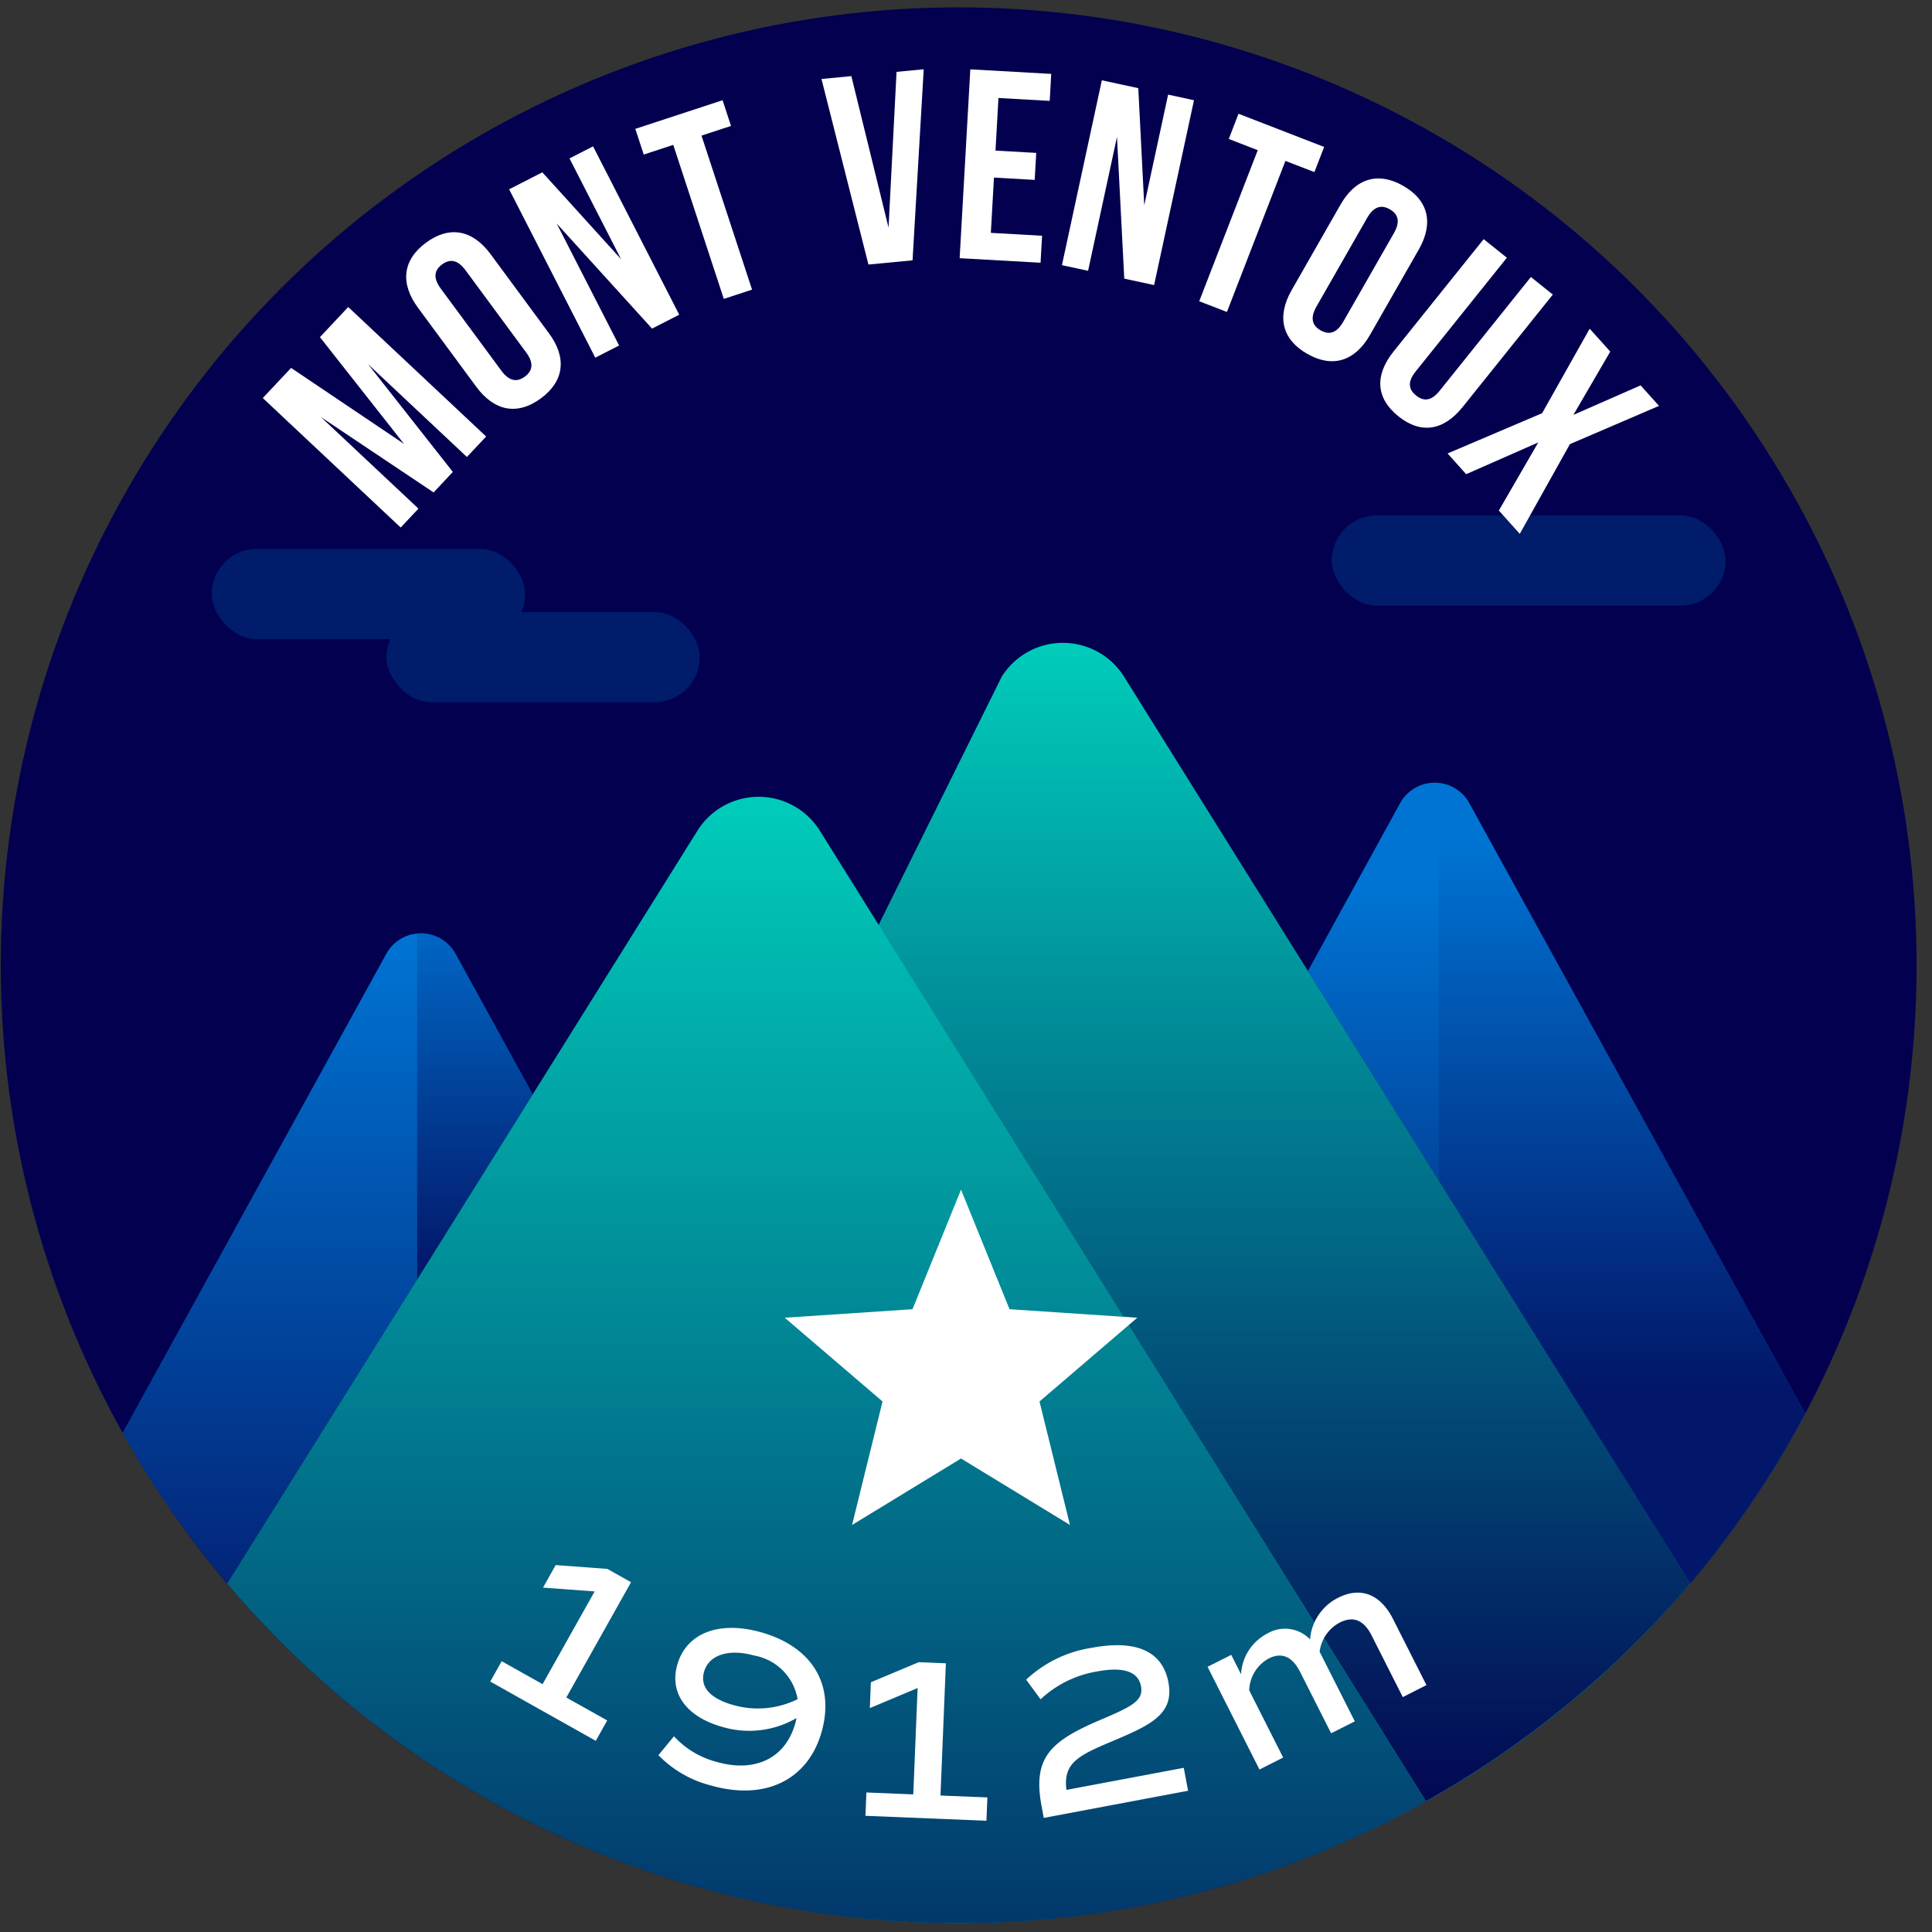
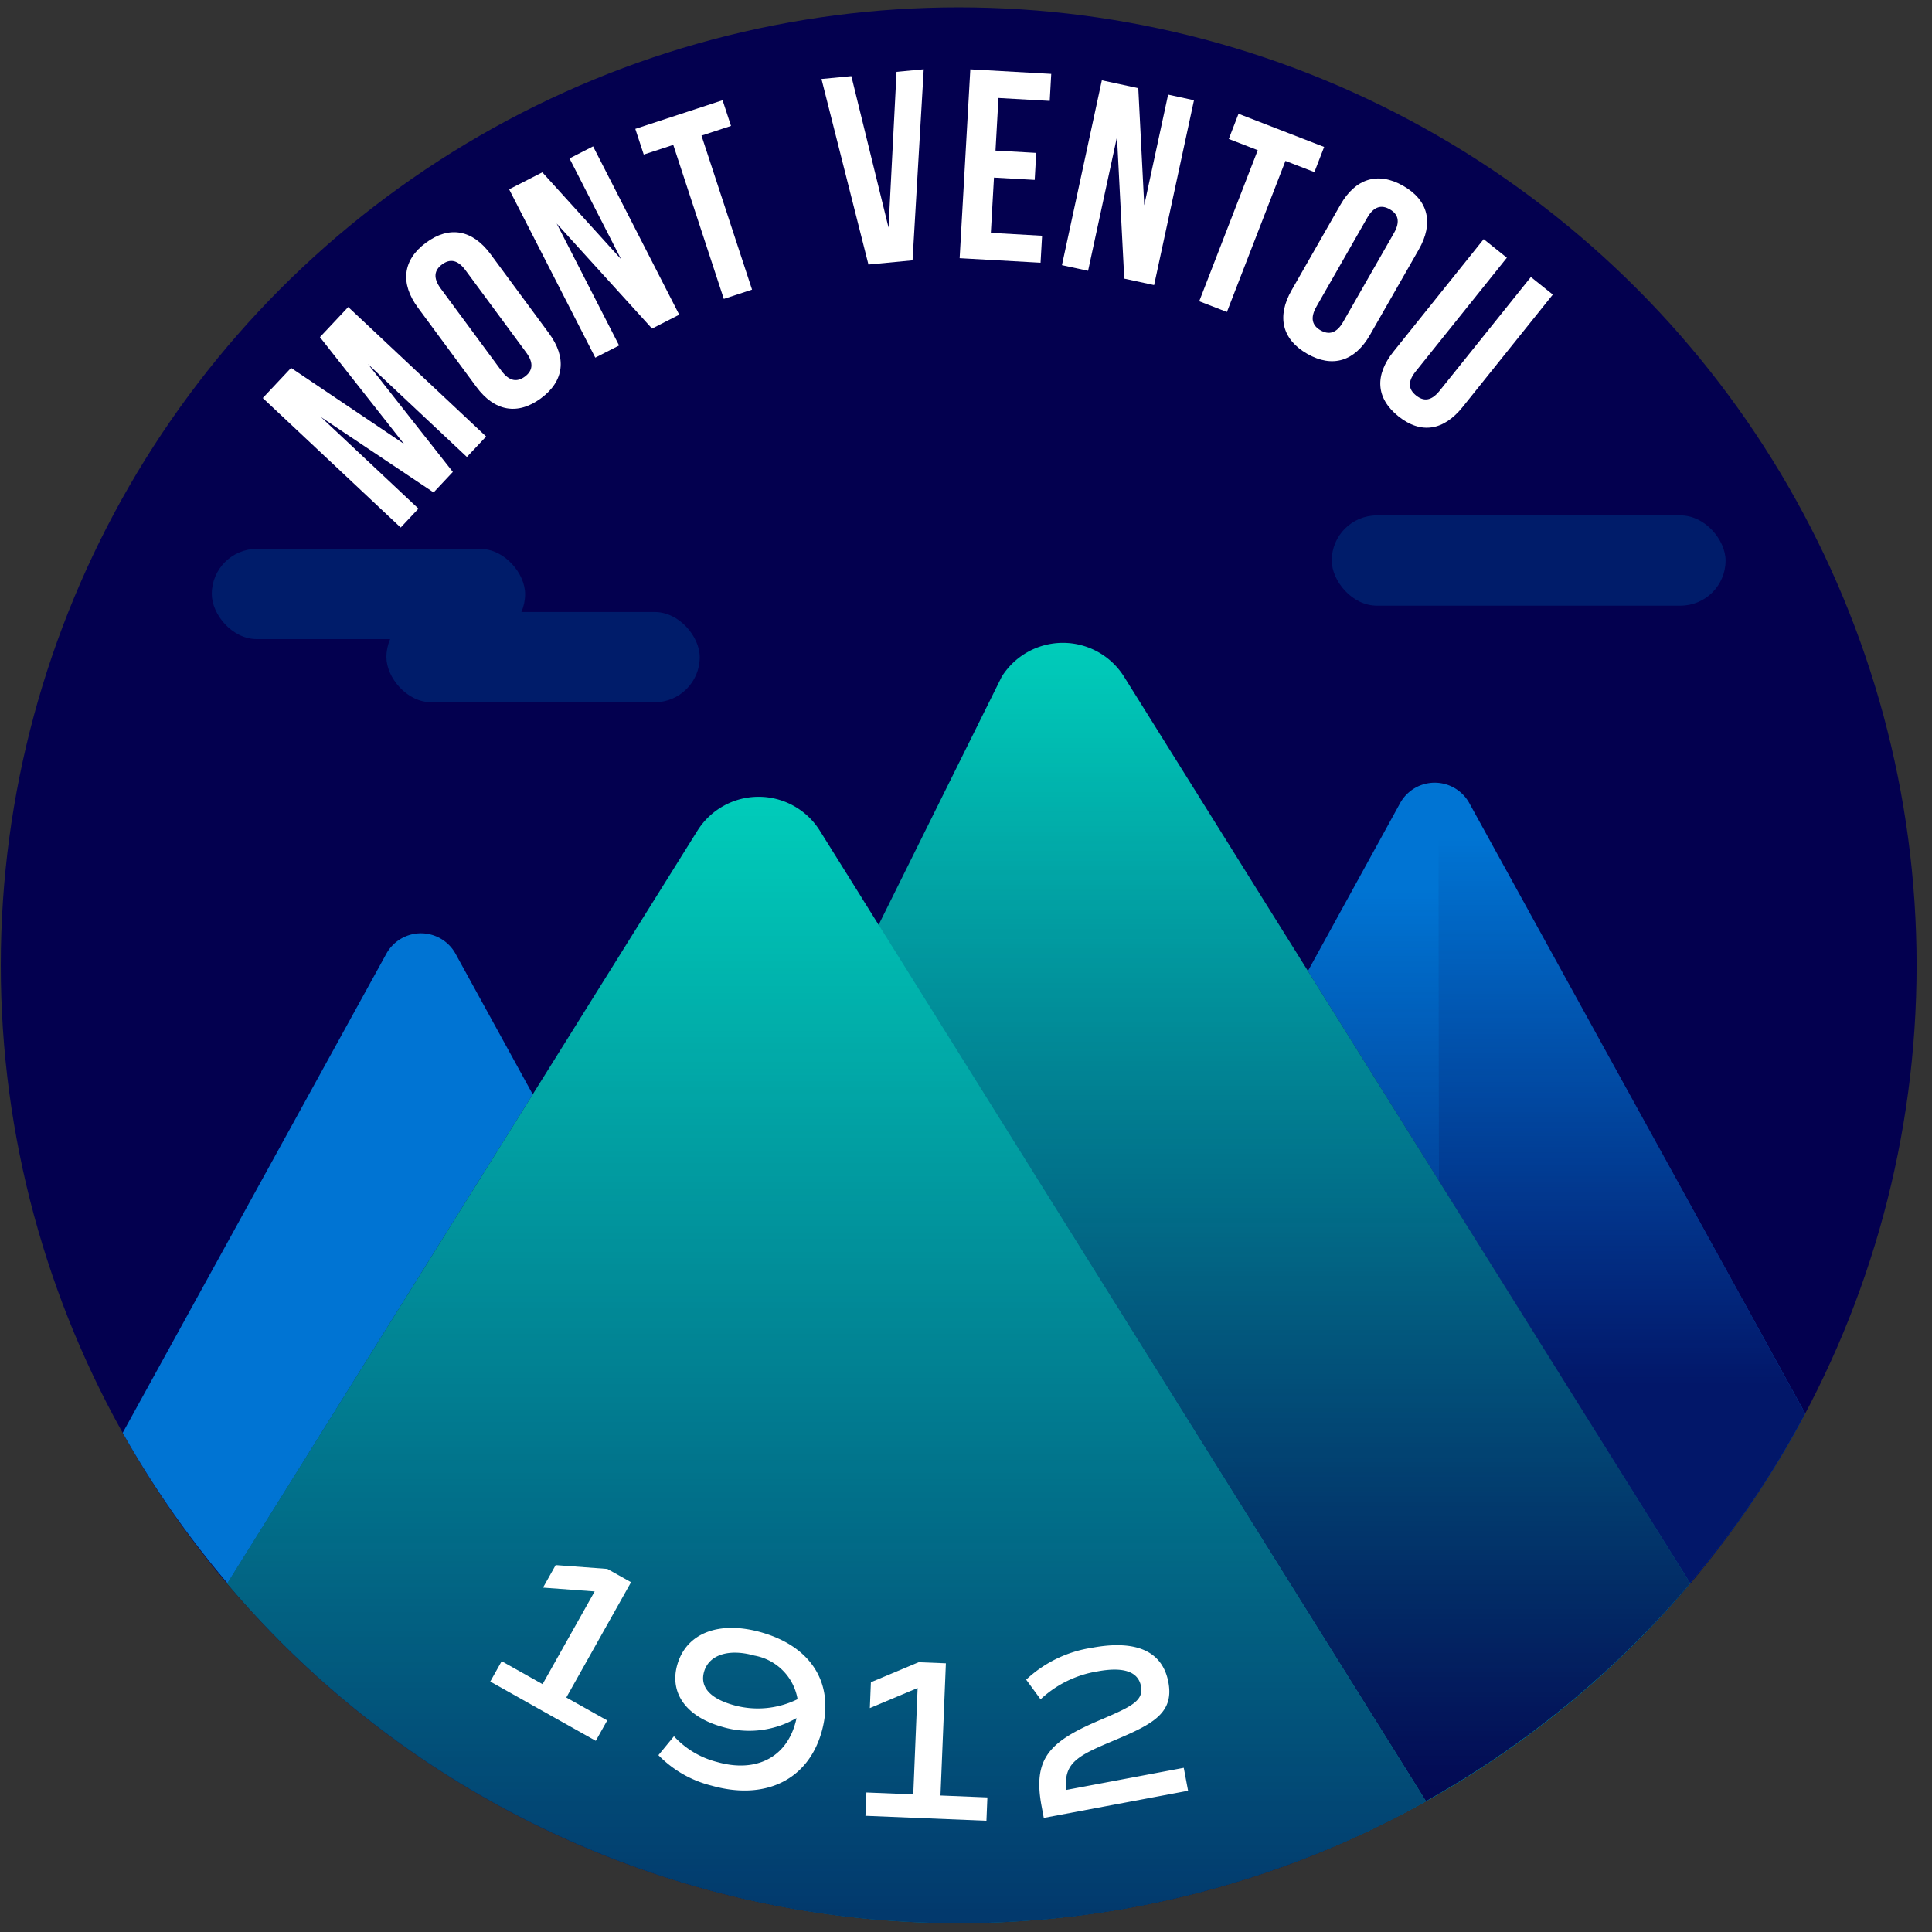
<svg xmlns="http://www.w3.org/2000/svg" xmlns:xlink="http://www.w3.org/1999/xlink" viewBox="0 0 120 120">
  <rect x="0" y="0" width="120" height="120" fill="#333333" stroke="none" />
  <defs>
    <style>.cls-1{fill:#03004f;}.cls-2{fill:#0074d3;}.cls-3{fill:#00d4be;}.cls-4{fill:url(#Dégradé_sans_nom_220);}.cls-5,.cls-8{opacity:0.8;}.cls-5{fill:url(#Dégradé_sans_nom_220-2);}.cls-6{fill:#001c6a;}.cls-7{fill:url(#Dégradé_sans_nom_220-3);}.cls-8{fill:url(#Dégradé_sans_nom_220-4);}.cls-9{fill:url(#Dégradé_sans_nom_220-5);}.cls-10{fill:url(#Dégradé_sans_nom_220-6);}.cls-11{fill:#fff;}</style>
    <linearGradient id="Dégradé_sans_nom_220" x1="16.763" y1="117.006" x2="16.763" y2="58.138" gradientUnits="userSpaceOnUse">
      <stop offset="0" stop-color="#03004f" />
      <stop offset="1" stop-color="#03004f" stop-opacity="0" />
    </linearGradient>
    <linearGradient id="Dégradé_sans_nom_220-2" x1="100.74" y1="85.965" x2="100.74" y2="51.971" xlink:href="#Dégradé_sans_nom_220" />
    <linearGradient id="Dégradé_sans_nom_220-3" x1="85.295" y1="100.236" x2="85.295" y2="55.204" xlink:href="#Dégradé_sans_nom_220" />
    <linearGradient id="Dégradé_sans_nom_220-4" x1="29.497" y1="79.098" x2="29.497" y2="54.241" xlink:href="#Dégradé_sans_nom_220" />
    <linearGradient id="Dégradé_sans_nom_220-5" x1="79.285" y1="114.667" x2="79.285" y2="37.193" xlink:href="#Dégradé_sans_nom_220" />
    <linearGradient id="Dégradé_sans_nom_220-6" x1="51.345" y1="145.833" x2="51.345" y2="45.763" xlink:href="#Dégradé_sans_nom_220" />
  </defs>
  <title>ventoux</title>
  <g id="pastille">
    <circle class="cls-1" cx="59.546" cy="59.954" r="59.497" />
  </g>
  <g id="blocs_variants" data-name="blocs variants">
    <path class="cls-2" d="M33.09,67.973,28.301,59.251a2.454,2.454,0,0,0-4.306-.01L7.621,88.995a59.161,59.161,0,0,0,6.506,9.341Z" />
    <path class="cls-2" d="M104.977,98.325a59.108,59.108,0,0,0,7.15-10.528L91.263,49.886a2.454,2.454,0,0,0-4.306.01L81.236,60.314Z" />
    <path class="cls-3" d="M69.821,42.037a4.483,4.483,0,0,0-7.605,0l-7.643,15.406-3.65-5.844a4.483,4.483,0,0,0-7.605,0L14.115,98.354a59.465,59.465,0,0,0,90.872-.012Z" />
  </g>
  <g id="invariants">
-     <path class="cls-4" d="M25.905,79.478V58.001a2.403,2.403,0,0,0-1.91,1.24L7.621,88.995a59.161,59.161,0,0,0,6.506,9.341Z" />
    <path class="cls-5" d="M104.977,98.325a59.108,59.108,0,0,0,7.15-10.528L91.263,49.886A2.403,2.403,0,0,0,89.353,48.646V73.31Z" />
    <rect class="cls-6" x="24" y="38.012" width="19.462" height="5.607" rx="2.803" ry="2.803" />
    <rect class="cls-6" x="13.154" y="34.09" width="19.462" height="5.607" rx="2.803" ry="2.803" />
    <rect class="cls-6" x="82.717" y="32.012" width="24.462" height="5.607" rx="2.803" ry="2.803" />
    <path class="cls-7" d="M89.353,73.31V48.646a2.419,2.419,0,0,0-2.396,1.25L81.236,60.314Z" />
-     <path class="cls-8" d="M33.09,67.973,28.301,59.251a2.419,2.419,0,0,0-2.396-1.25V79.478Z" />
    <path class="cls-9" d="M69.821,42.037a4.483,4.483,0,0,0-7.605,0L53.583,55.859l34.987,56.017A59.82,59.82,0,0,0,104.987,98.342Z" />
    <path class="cls-10" d="M59.546,119.451a59.209,59.209,0,0,0,29.029-7.566L50.922,51.599a4.483,4.483,0,0,0-7.605,0L14.115,98.354A59.356,59.356,0,0,0,59.546,119.451Z" />
  </g>
  <g id="star">
-     <path class="cls-11" d="M66.458,94.718,59.691,90.59l-6.767,4.128,1.892-7.67L48.742,81.846l7.936-.529,3.013-7.426,3.013,7.426,7.936.529-6.074,5.202Z" />
-   </g>
+     </g>
  <g id="typo">
    <path class="cls-11" d="M25.091,27.57l-5.22-6.629,1.758-1.871,8.566,8.043-1.195,1.271-6.143-5.768,5.27,6.697-1.195,1.273L19.933,25.904l6.058,5.688-1.103,1.174-8.566-8.043,1.758-1.871Z" />
    <path class="cls-11" d="M25.96,19.113c-1.116-1.512-.957-2.965.501-4.041,1.458-1.074,2.893-.799,4.009.713l3.627,4.916c1.116,1.512.957,2.965-.501,4.041s-2.893.799-4.009-.713Zm5.182,3.914c.498.676.985.713,1.458.365.473-.35.58-.826.082-1.5L28.915,16.787c-.498-.676-.984-.713-1.457-.363-.473.348-.581.824-.082,1.5Z" />
    <path class="cls-11" d="M34.577,13.885l3.876,7.574-1.479.756-5.351-10.457,2.062-1.055,4.891,5.395L35.373,9.84l1.464-.75,5.351,10.457-1.688.863Z" />
    <path class="cls-11" d="M39.46,8.004l5.421-1.779.523,1.596-1.833.602,3.14,9.566-1.754.576L41.817,8.998l-1.833.602Z" />
-     <path class="cls-11" d="M55.189,14.137,55.686,4.463l1.688-.16-.694,11.867-2.74.26L51.024,4.906l1.855-.178Z" />
+     <path class="cls-11" d="M55.189,14.137,55.686,4.463l1.688-.16-.694,11.867-2.74.26L51.024,4.906l1.855-.178" />
    <path class="cls-11" d="M61.832,9.354l2.53.143-.095,1.676-2.53-.143L61.543,14.463l3.183.18-.095,1.676-5.026-.283.663-11.729,5.026.283-.094,1.676-3.184-.18Z" />
    <path class="cls-11" d="M69.378,8.504l-1.795,8.316-1.624-.35,2.478-11.482,2.264.488L71.071,12.75l1.483-6.873,1.607.348L71.684,17.707l-1.854-.4Z" />
    <path class="cls-11" d="M76.927,7.066,82.245,9.127l-.605,1.562-1.799-.695L76.206,19.377l-1.72-.666,3.635-9.383-1.799-.697Z" />
    <path class="cls-11" d="M83.257,12.717c.933-1.633,2.326-2.074,3.9-1.174s1.9,2.324.967,3.955L85.092,20.803c-.933,1.633-2.326,2.074-3.899,1.174-1.574-.9-1.9-2.324-.967-3.955Zm-1.488,6.322c-.416.729-.254,1.189.256,1.48.51.291.989.197,1.405-.531l3.149-5.508c.416-.729.254-1.189-.256-1.48-.51-.291-.989-.197-1.405.531Z" />
    <path class="cls-11" d="M93.594,16.008l-5.669,7.07c-.525.654-.426,1.121.032,1.488.459.367.935.363,1.46-.293l5.669-7.068,1.362,1.092-5.596,6.977c-1.176,1.467-2.581,1.717-3.995.584-1.414-1.135-1.475-2.561-.299-4.027l5.595-6.977Z" />
-     <path class="cls-11" d="M103.044,25.209l-5.534,2.377L94.396,33.158,93.096,31.711l2.448-4.23-4.478,1.971L89.911,28.166l5.873-2.502,2.954-5.248,1.278,1.422-2.289,3.93,4.173-1.832Z" />
  </g>
  <g id="altitude">
    <path class="cls-11" d="M37.715,106.861l-.71,1.266-6.554-3.682.709-1.264,2.54,1.426L36.936,98.846l-3.208-.236.786-1.4,3.208.238,1.474.826-4.021,7.162Z" />
    <path class="cls-11" d="M51.032,107.57c-.842,2.98-3.498,4.281-6.833,3.34a6.953,6.953,0,0,1-3.304-1.893l.966-1.174a5.482,5.482,0,0,0,2.692,1.602c2.365.668,4.234-.252,4.836-2.385a2.934,2.934,0,0,0,.083-.346,5.853,5.853,0,0,1-4.639.537c-2.201-.623-3.263-2.088-2.769-3.838.56-1.982,2.596-2.766,5.208-2.029C50.444,102.281,51.862,104.631,51.032,107.57Zm-1.493-2.031a3.314,3.314,0,0,0-2.69-2.709c-1.586-.447-2.822-.043-3.119,1.01-.266.943.374,1.654,1.81,2.061A5.564,5.564,0,0,0,49.539,105.539Z" />
    <path class="cls-11" d="M61.328,111.641l-.059,1.449-7.515-.307.059-1.449,2.912.119.27-6.607-2.968,1.246.065-1.605,2.968-1.244,1.69.068-.335,8.211Z" />
    <path class="cls-11" d="M66.238,111.174l7.288-1.371.268,1.424-8.963,1.686-.136-.727c-.564-3.002.528-4.031,3.634-5.352,1.94-.828,2.711-1.189,2.54-2.098-.17-.906-1.083-1.227-2.717-.92a6.743,6.743,0,0,0-3.52,1.732l-.895-1.221a7.648,7.648,0,0,1,4.08-1.98c2.652-.498,4.378.145,4.754,2.143.378,2.01-1.132,2.67-3.61,3.713C66.926,109.062,66.032,109.535,66.238,111.174Z" />
-     <path class="cls-11" d="M86.523,100.559l2.077,4.107-1.471.744-1.929-3.818c-.487-.963-1.136-1.24-1.986-.811a2.383,2.383,0,0,0-1.25,1.811l2.186,4.324-1.471.742-1.929-3.816c-.487-.963-1.149-1.234-1.948-.83a2.336,2.336,0,0,0-1.211,1.98l2.108,4.172-1.471.744-3.224-6.379,1.471-.742.609,1.205a3.021,3.021,0,0,1,1.635-2.531,2.154,2.154,0,0,1,2.651.365,3.165,3.165,0,0,1,1.749-2.588C84.526,98.527,85.754,99.035,86.523,100.559Z" />
  </g>
</svg>